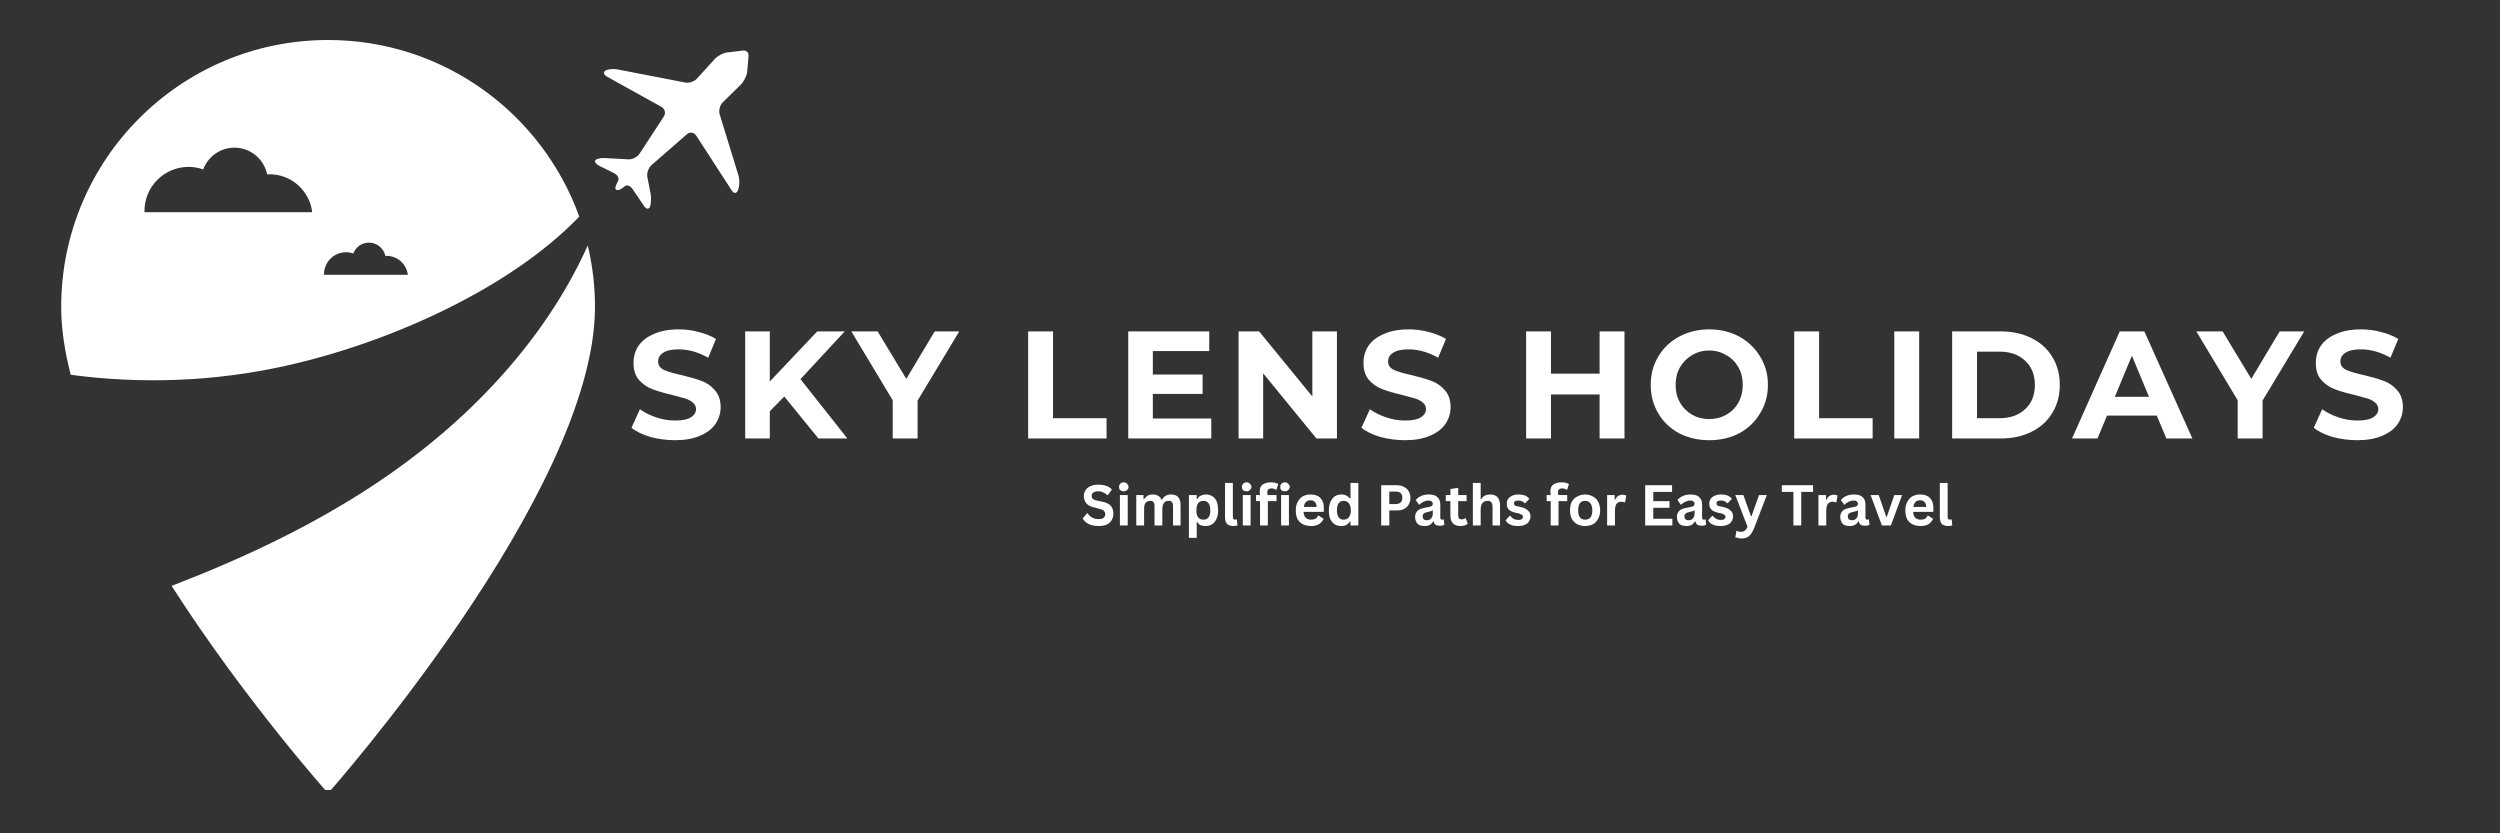
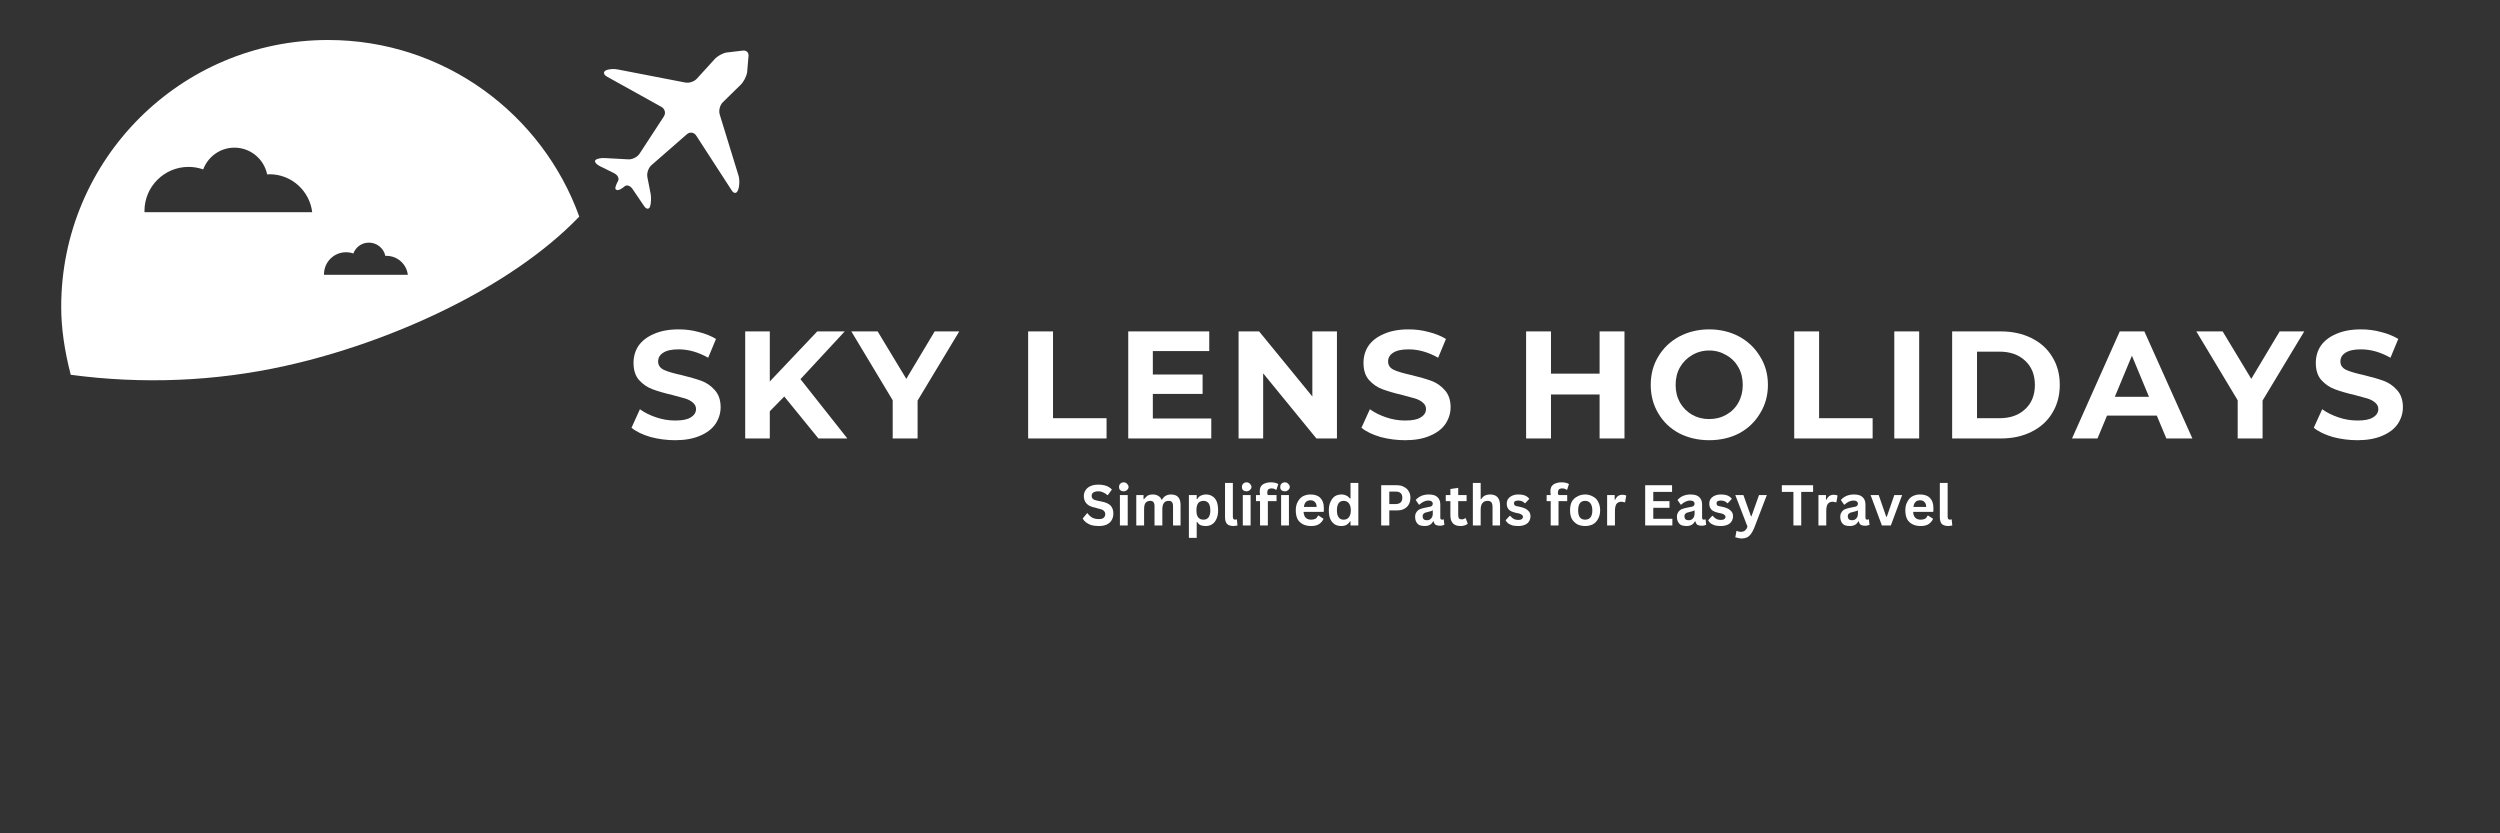
<svg xmlns="http://www.w3.org/2000/svg" width="180" zoomAndPan="magnify" viewBox="0 0 135 45" height="60" preserveAspectRatio="xMidYMid meet" version="1.0">
  <rect x="0" y="0" width="135" height="45" fill="#333333" stroke="none" />
  <defs>
    <g />
    <clipPath id="c1c43e19b4">
      <path d="M 3.301 2.16 L 32 2.16 L 32 21 L 3.301 21 Z M 3.301 2.16 " clip-rule="nonzero" />
    </clipPath>
    <clipPath id="35e5c1b40a">
      <path d="M 17.715 2.16 C 9.754 2.16 3.305 8.613 3.305 16.574 C 3.305 17.73 3.488 18.961 3.82 20.238 C 7.664 20.754 11.598 20.602 15.387 19.762 C 21.074 18.504 27.582 15.551 31.281 11.695 C 29.277 6.137 23.965 2.16 17.715 2.16 Z M 7.805 11.457 L 7.801 11.395 C 7.801 10.078 8.867 9.012 10.184 9.012 C 10.461 9.012 10.727 9.062 10.973 9.148 C 11.227 8.465 11.887 7.973 12.66 7.973 C 13.531 7.973 14.258 8.594 14.426 9.418 C 14.469 9.414 14.508 9.41 14.555 9.41 C 15.742 9.41 16.719 10.305 16.859 11.457 Z M 17.496 14.844 L 17.496 14.812 C 17.496 14.152 18.027 13.621 18.688 13.621 C 18.824 13.621 18.957 13.645 19.082 13.688 C 19.207 13.344 19.535 13.102 19.922 13.102 C 20.359 13.102 20.723 13.41 20.809 13.82 C 20.828 13.82 20.848 13.816 20.871 13.816 C 21.465 13.816 21.957 14.266 22.023 14.84 L 17.496 14.84 Z M 17.496 14.844 " clip-rule="nonzero" />
    </clipPath>
    <clipPath id="55d0481e0c">
-       <path d="M 9 13 L 33 13 L 33 42.66 L 9 42.66 Z M 9 13 " clip-rule="nonzero" />
-     </clipPath>
+       </clipPath>
    <clipPath id="c18dd08918">
      <path d="M 32.129 16.574 C 32.129 26.602 17.715 42.836 17.715 42.836 C 17.715 42.836 13.234 37.828 9.266 31.637 C 13.125 30.152 16.859 28.398 20.297 26.113 C 25.137 22.898 29.375 18.504 31.738 13.258 C 31.996 14.324 32.129 15.434 32.129 16.574 Z M 32.129 16.574 " clip-rule="nonzero" />
    </clipPath>
    <clipPath id="11570e0519">
      <path d="M 32 2.16 L 40.801 2.16 L 40.801 12 L 32 12 Z M 32 2.16 " clip-rule="nonzero" />
    </clipPath>
    <clipPath id="8429cfd9fe">
      <path d="M 40.418 3.055 L 40.344 3.922 C 40.305 4.133 40.152 4.43 39.996 4.578 L 39.027 5.527 C 38.875 5.68 38.801 5.969 38.863 6.176 L 39.879 9.48 C 39.945 9.688 39.938 10.02 39.867 10.223 L 39.859 10.25 C 39.789 10.457 39.637 10.473 39.52 10.293 L 37.594 7.32 C 37.477 7.141 37.25 7.109 37.09 7.25 L 35.18 8.918 C 35.016 9.059 34.918 9.348 34.957 9.559 L 35.133 10.457 C 35.172 10.668 35.16 10.977 35.105 11.148 C 35.047 11.316 34.906 11.309 34.785 11.133 L 34.152 10.199 C 34.031 10.023 33.84 9.961 33.723 10.066 C 33.605 10.172 33.449 10.262 33.367 10.266 C 33.285 10.273 33.223 10.223 33.227 10.156 C 33.23 10.09 33.293 9.918 33.371 9.781 C 33.453 9.641 33.359 9.449 33.164 9.355 L 33.113 9.328 C 33.113 9.324 33.113 9.316 33.117 9.312 C 33.113 9.316 33.109 9.32 33.105 9.324 L 32.387 8.969 C 32.195 8.875 32.086 8.73 32.148 8.652 C 32.211 8.574 32.434 8.523 32.648 8.535 L 33.934 8.605 C 34.148 8.617 34.418 8.48 34.535 8.301 L 35.848 6.289 C 35.965 6.109 35.906 5.879 35.719 5.773 L 32.781 4.141 C 32.59 4.035 32.562 3.887 32.707 3.805 C 32.855 3.73 33.145 3.703 33.355 3.75 L 36.988 4.453 C 37.199 4.504 37.484 4.41 37.629 4.25 L 38.59 3.195 C 38.734 3.031 39.02 2.871 39.234 2.836 L 40.098 2.734 C 40.309 2.699 40.453 2.844 40.418 3.055 Z M 40.418 3.055 " clip-rule="nonzero" />
    </clipPath>
    <clipPath id="8f6fc876ef">
      <path d="M 33 9 L 34 9 L 34 10 L 33 10 Z M 33 9 " clip-rule="nonzero" />
    </clipPath>
    <clipPath id="74054b04fb">
      <path d="M 33.105 9.324 L 33.109 9.328 C 33.109 9.32 33.113 9.316 33.113 9.312 C 33.109 9.316 33.109 9.32 33.105 9.324 Z M 33.105 9.324 " clip-rule="nonzero" />
    </clipPath>
  </defs>
  <g fill="#ffffff" fill-opacity="1">
    <g transform="translate(33.867, 23.677)">
      <g>
        <path d="M 2.594 0.094 C 2.133 0.094 1.691 0.035 1.266 -0.078 C 0.836 -0.203 0.492 -0.367 0.234 -0.578 L 0.688 -1.578 C 0.938 -1.398 1.227 -1.254 1.562 -1.141 C 1.906 -1.023 2.25 -0.969 2.594 -0.969 C 2.977 -0.969 3.258 -1.023 3.438 -1.141 C 3.625 -1.254 3.719 -1.406 3.719 -1.594 C 3.719 -1.727 3.66 -1.844 3.547 -1.938 C 3.441 -2.031 3.305 -2.102 3.141 -2.156 C 2.973 -2.207 2.742 -2.27 2.453 -2.344 C 2.016 -2.445 1.656 -2.551 1.375 -2.656 C 1.094 -2.758 0.848 -2.926 0.641 -3.156 C 0.441 -3.383 0.344 -3.691 0.344 -4.078 C 0.344 -4.422 0.43 -4.727 0.609 -5 C 0.797 -5.27 1.07 -5.484 1.438 -5.641 C 1.801 -5.805 2.25 -5.891 2.781 -5.891 C 3.156 -5.891 3.516 -5.844 3.859 -5.75 C 4.211 -5.664 4.523 -5.539 4.797 -5.375 L 4.375 -4.359 C 3.844 -4.66 3.312 -4.812 2.781 -4.812 C 2.406 -4.812 2.125 -4.75 1.938 -4.625 C 1.758 -4.508 1.672 -4.352 1.672 -4.156 C 1.672 -3.957 1.773 -3.805 1.984 -3.703 C 2.191 -3.609 2.508 -3.516 2.938 -3.422 C 3.375 -3.316 3.734 -3.211 4.016 -3.109 C 4.297 -3.004 4.535 -2.836 4.734 -2.609 C 4.941 -2.379 5.047 -2.07 5.047 -1.688 C 5.047 -1.363 4.953 -1.062 4.766 -0.781 C 4.578 -0.508 4.297 -0.297 3.922 -0.141 C 3.555 0.016 3.113 0.094 2.594 0.094 Z M 2.594 0.094 " />
      </g>
    </g>
  </g>
  <g fill="#ffffff" fill-opacity="1">
    <g transform="translate(39.553, 23.677)">
      <g>
        <path d="M 2.797 -2.266 L 2.016 -1.469 L 2.016 0 L 0.688 0 L 0.688 -5.781 L 2.016 -5.781 L 2.016 -3.078 L 4.578 -5.781 L 6.062 -5.781 L 3.672 -3.203 L 6.203 0 L 4.641 0 Z M 2.797 -2.266 " />
      </g>
    </g>
  </g>
  <g fill="#ffffff" fill-opacity="1">
    <g transform="translate(46.081, 23.677)">
      <g>
        <path d="M 3.469 -2.047 L 3.469 0 L 2.125 0 L 2.125 -2.062 L -0.109 -5.781 L 1.312 -5.781 L 2.859 -3.219 L 4.391 -5.781 L 5.719 -5.781 Z M 3.469 -2.047 " />
      </g>
    </g>
  </g>
  <g fill="#ffffff" fill-opacity="1">
    <g transform="translate(52.08, 23.677)">
      <g />
    </g>
  </g>
  <g fill="#ffffff" fill-opacity="1">
    <g transform="translate(54.832, 23.677)">
      <g>
        <path d="M 0.688 -5.781 L 2.031 -5.781 L 2.031 -1.094 L 4.922 -1.094 L 4.922 0 L 0.688 0 Z M 0.688 -5.781 " />
      </g>
    </g>
  </g>
  <g fill="#ffffff" fill-opacity="1">
    <g transform="translate(60.237, 23.677)">
      <g>
        <path d="M 5.172 -1.078 L 5.172 0 L 0.688 0 L 0.688 -5.781 L 5.062 -5.781 L 5.062 -4.719 L 2.016 -4.719 L 2.016 -3.453 L 4.703 -3.453 L 4.703 -2.406 L 2.016 -2.406 L 2.016 -1.078 Z M 5.172 -1.078 " />
      </g>
    </g>
  </g>
  <g fill="#ffffff" fill-opacity="1">
    <g transform="translate(66.195, 23.677)">
      <g>
        <path d="M 6 -5.781 L 6 0 L 4.891 0 L 2.016 -3.516 L 2.016 0 L 0.688 0 L 0.688 -5.781 L 1.797 -5.781 L 4.672 -2.266 L 4.672 -5.781 Z M 6 -5.781 " />
      </g>
    </g>
  </g>
  <g fill="#ffffff" fill-opacity="1">
    <g transform="translate(73.285, 23.677)">
      <g>
        <path d="M 2.594 0.094 C 2.133 0.094 1.691 0.035 1.266 -0.078 C 0.836 -0.203 0.492 -0.367 0.234 -0.578 L 0.688 -1.578 C 0.938 -1.398 1.227 -1.254 1.562 -1.141 C 1.906 -1.023 2.25 -0.969 2.594 -0.969 C 2.977 -0.969 3.258 -1.023 3.438 -1.141 C 3.625 -1.254 3.719 -1.406 3.719 -1.594 C 3.719 -1.727 3.66 -1.844 3.547 -1.938 C 3.441 -2.031 3.305 -2.102 3.141 -2.156 C 2.973 -2.207 2.742 -2.27 2.453 -2.344 C 2.016 -2.445 1.656 -2.551 1.375 -2.656 C 1.094 -2.758 0.848 -2.926 0.641 -3.156 C 0.441 -3.383 0.344 -3.691 0.344 -4.078 C 0.344 -4.422 0.43 -4.727 0.609 -5 C 0.797 -5.27 1.07 -5.484 1.438 -5.641 C 1.801 -5.805 2.25 -5.891 2.781 -5.891 C 3.156 -5.891 3.516 -5.844 3.859 -5.75 C 4.211 -5.664 4.523 -5.539 4.797 -5.375 L 4.375 -4.359 C 3.844 -4.66 3.312 -4.812 2.781 -4.812 C 2.406 -4.812 2.125 -4.75 1.938 -4.625 C 1.758 -4.508 1.672 -4.352 1.672 -4.156 C 1.672 -3.957 1.773 -3.805 1.984 -3.703 C 2.191 -3.609 2.508 -3.516 2.938 -3.422 C 3.375 -3.316 3.734 -3.211 4.016 -3.109 C 4.297 -3.004 4.535 -2.836 4.734 -2.609 C 4.941 -2.379 5.047 -2.07 5.047 -1.688 C 5.047 -1.363 4.953 -1.062 4.766 -0.781 C 4.578 -0.508 4.297 -0.297 3.922 -0.141 C 3.555 0.016 3.113 0.094 2.594 0.094 Z M 2.594 0.094 " />
      </g>
    </g>
  </g>
  <g fill="#ffffff" fill-opacity="1">
    <g transform="translate(78.97, 23.677)">
      <g />
    </g>
  </g>
  <g fill="#ffffff" fill-opacity="1">
    <g transform="translate(81.722, 23.677)">
      <g>
        <path d="M 6 -5.781 L 6 0 L 4.656 0 L 4.656 -2.375 L 2.031 -2.375 L 2.031 0 L 0.688 0 L 0.688 -5.781 L 2.031 -5.781 L 2.031 -3.5 L 4.656 -3.5 L 4.656 -5.781 Z M 6 -5.781 " />
      </g>
    </g>
  </g>
  <g fill="#ffffff" fill-opacity="1">
    <g transform="translate(88.812, 23.677)">
      <g>
        <path d="M 3.484 0.094 C 2.891 0.094 2.348 -0.031 1.859 -0.281 C 1.379 -0.539 1.004 -0.898 0.734 -1.359 C 0.461 -1.816 0.328 -2.328 0.328 -2.891 C 0.328 -3.461 0.461 -3.973 0.734 -4.422 C 1.004 -4.879 1.379 -5.238 1.859 -5.5 C 2.348 -5.758 2.891 -5.891 3.484 -5.891 C 4.086 -5.891 4.629 -5.758 5.109 -5.5 C 5.586 -5.238 5.961 -4.879 6.234 -4.422 C 6.516 -3.973 6.656 -3.461 6.656 -2.891 C 6.656 -2.328 6.516 -1.816 6.234 -1.359 C 5.961 -0.898 5.586 -0.539 5.109 -0.281 C 4.629 -0.031 4.086 0.094 3.484 0.094 Z M 3.484 -1.047 C 3.828 -1.047 4.133 -1.125 4.406 -1.281 C 4.688 -1.438 4.906 -1.656 5.062 -1.938 C 5.219 -2.219 5.297 -2.535 5.297 -2.891 C 5.297 -3.254 5.219 -3.57 5.062 -3.844 C 4.906 -4.125 4.688 -4.344 4.406 -4.5 C 4.133 -4.664 3.828 -4.75 3.484 -4.75 C 3.141 -4.75 2.832 -4.664 2.562 -4.5 C 2.289 -4.344 2.07 -4.125 1.906 -3.844 C 1.75 -3.57 1.672 -3.254 1.672 -2.891 C 1.672 -2.535 1.75 -2.219 1.906 -1.938 C 2.07 -1.656 2.289 -1.438 2.562 -1.281 C 2.832 -1.125 3.141 -1.047 3.484 -1.047 Z M 3.484 -1.047 " />
      </g>
    </g>
  </g>
  <g fill="#ffffff" fill-opacity="1">
    <g transform="translate(96.2, 23.677)">
      <g>
        <path d="M 0.688 -5.781 L 2.031 -5.781 L 2.031 -1.094 L 4.922 -1.094 L 4.922 0 L 0.688 0 Z M 0.688 -5.781 " />
      </g>
    </g>
  </g>
  <g fill="#ffffff" fill-opacity="1">
    <g transform="translate(101.604, 23.677)">
      <g>
        <path d="M 0.688 -5.781 L 2.031 -5.781 L 2.031 0 L 0.688 0 Z M 0.688 -5.781 " />
      </g>
    </g>
  </g>
  <g fill="#ffffff" fill-opacity="1">
    <g transform="translate(104.728, 23.677)">
      <g>
        <path d="M 0.688 -5.781 L 3.312 -5.781 C 3.938 -5.781 4.488 -5.66 4.969 -5.422 C 5.457 -5.18 5.832 -4.844 6.094 -4.406 C 6.363 -3.977 6.5 -3.473 6.5 -2.891 C 6.5 -2.316 6.363 -1.812 6.094 -1.375 C 5.832 -0.938 5.457 -0.598 4.969 -0.359 C 4.488 -0.117 3.938 0 3.312 0 L 0.688 0 Z M 3.25 -1.094 C 3.82 -1.094 4.281 -1.254 4.625 -1.578 C 4.977 -1.898 5.156 -2.336 5.156 -2.891 C 5.156 -3.441 4.977 -3.879 4.625 -4.203 C 4.281 -4.523 3.82 -4.688 3.25 -4.688 L 2.031 -4.688 L 2.031 -1.094 Z M 3.25 -1.094 " />
      </g>
    </g>
  </g>
  <g fill="#ffffff" fill-opacity="1">
    <g transform="translate(111.967, 23.677)">
      <g>
        <path d="M 4.5 -1.234 L 1.812 -1.234 L 1.297 0 L -0.078 0 L 2.5 -5.781 L 3.828 -5.781 L 6.422 0 L 5.016 0 Z M 4.078 -2.25 L 3.156 -4.469 L 2.234 -2.25 Z M 4.078 -2.25 " />
      </g>
    </g>
  </g>
  <g fill="#ffffff" fill-opacity="1">
    <g transform="translate(118.71, 23.677)">
      <g>
        <path d="M 3.469 -2.047 L 3.469 0 L 2.125 0 L 2.125 -2.062 L -0.109 -5.781 L 1.312 -5.781 L 2.859 -3.219 L 4.391 -5.781 L 5.719 -5.781 Z M 3.469 -2.047 " />
      </g>
    </g>
  </g>
  <g fill="#ffffff" fill-opacity="1">
    <g transform="translate(124.71, 23.677)">
      <g>
        <path d="M 2.594 0.094 C 2.133 0.094 1.691 0.035 1.266 -0.078 C 0.836 -0.203 0.492 -0.367 0.234 -0.578 L 0.688 -1.578 C 0.938 -1.398 1.227 -1.254 1.562 -1.141 C 1.906 -1.023 2.25 -0.969 2.594 -0.969 C 2.977 -0.969 3.258 -1.023 3.438 -1.141 C 3.625 -1.254 3.719 -1.406 3.719 -1.594 C 3.719 -1.727 3.66 -1.844 3.547 -1.938 C 3.441 -2.031 3.305 -2.102 3.141 -2.156 C 2.973 -2.207 2.742 -2.27 2.453 -2.344 C 2.016 -2.445 1.656 -2.551 1.375 -2.656 C 1.094 -2.758 0.848 -2.926 0.641 -3.156 C 0.441 -3.383 0.344 -3.691 0.344 -4.078 C 0.344 -4.422 0.43 -4.727 0.609 -5 C 0.797 -5.27 1.07 -5.484 1.438 -5.641 C 1.801 -5.805 2.25 -5.891 2.781 -5.891 C 3.156 -5.891 3.516 -5.844 3.859 -5.75 C 4.211 -5.664 4.523 -5.539 4.797 -5.375 L 4.375 -4.359 C 3.844 -4.66 3.312 -4.812 2.781 -4.812 C 2.406 -4.812 2.125 -4.75 1.938 -4.625 C 1.758 -4.508 1.672 -4.352 1.672 -4.156 C 1.672 -3.957 1.773 -3.805 1.984 -3.703 C 2.191 -3.609 2.508 -3.516 2.938 -3.422 C 3.375 -3.316 3.734 -3.211 4.016 -3.109 C 4.297 -3.004 4.535 -2.836 4.734 -2.609 C 4.941 -2.379 5.047 -2.07 5.047 -1.688 C 5.047 -1.363 4.953 -1.062 4.766 -0.781 C 4.578 -0.508 4.297 -0.297 3.922 -0.141 C 3.555 0.016 3.113 0.094 2.594 0.094 Z M 2.594 0.094 " />
      </g>
    </g>
  </g>
  <g fill="#ffffff" fill-opacity="1">
    <g transform="translate(58.371, 28.374)">
      <g>
        <path d="M 0.969 0.031 C 0.812 0.031 0.676 0.016 0.562 -0.016 C 0.445 -0.055 0.348 -0.109 0.266 -0.172 C 0.191 -0.234 0.133 -0.301 0.094 -0.375 L 0.328 -0.656 L 0.359 -0.656 C 0.422 -0.562 0.504 -0.484 0.609 -0.422 C 0.711 -0.367 0.832 -0.344 0.969 -0.344 C 1.082 -0.344 1.164 -0.363 1.219 -0.406 C 1.281 -0.457 1.312 -0.523 1.312 -0.609 C 1.312 -0.66 1.301 -0.703 1.281 -0.734 C 1.258 -0.773 1.227 -0.805 1.188 -0.828 C 1.145 -0.859 1.086 -0.879 1.016 -0.891 L 0.734 -0.969 C 0.535 -1.008 0.391 -1.082 0.297 -1.188 C 0.203 -1.289 0.156 -1.426 0.156 -1.594 C 0.156 -1.707 0.188 -1.812 0.25 -1.906 C 0.312 -2 0.398 -2.07 0.516 -2.125 C 0.629 -2.176 0.77 -2.203 0.938 -2.203 C 1.102 -2.203 1.242 -2.18 1.359 -2.141 C 1.484 -2.098 1.586 -2.031 1.672 -1.938 L 1.453 -1.641 L 1.422 -1.641 C 1.359 -1.703 1.285 -1.75 1.203 -1.781 C 1.129 -1.82 1.039 -1.844 0.938 -1.844 C 0.82 -1.844 0.734 -1.82 0.672 -1.781 C 0.609 -1.738 0.578 -1.68 0.578 -1.609 C 0.578 -1.535 0.598 -1.477 0.641 -1.438 C 0.68 -1.395 0.754 -1.363 0.859 -1.344 L 1.156 -1.281 C 1.363 -1.238 1.516 -1.164 1.609 -1.062 C 1.703 -0.957 1.75 -0.816 1.75 -0.641 C 1.75 -0.504 1.719 -0.383 1.656 -0.281 C 1.602 -0.188 1.516 -0.109 1.391 -0.047 C 1.273 0.004 1.133 0.031 0.969 0.031 Z M 0.969 0.031 " />
      </g>
    </g>
  </g>
  <g fill="#ffffff" fill-opacity="1">
    <g transform="translate(60.241, 28.374)">
      <g>
        <path d="M 0.438 -1.844 C 0.363 -1.844 0.301 -1.863 0.25 -1.906 C 0.207 -1.945 0.188 -2.004 0.188 -2.078 C 0.188 -2.148 0.207 -2.207 0.25 -2.25 C 0.301 -2.301 0.363 -2.328 0.438 -2.328 C 0.488 -2.328 0.531 -2.316 0.562 -2.297 C 0.602 -2.273 0.633 -2.242 0.656 -2.203 C 0.688 -2.172 0.703 -2.129 0.703 -2.078 C 0.703 -2.035 0.688 -1.992 0.656 -1.953 C 0.633 -1.922 0.602 -1.895 0.562 -1.875 C 0.531 -1.852 0.488 -1.844 0.438 -1.844 Z M 0.234 0 L 0.234 -1.641 L 0.656 -1.641 L 0.656 0 Z M 0.234 0 " />
      </g>
    </g>
  </g>
  <g fill="#ffffff" fill-opacity="1">
    <g transform="translate(61.125, 28.374)">
      <g>
        <path d="M 0.234 0 L 0.234 -1.641 L 0.625 -1.641 L 0.625 -1.422 L 0.656 -1.422 C 0.719 -1.504 0.781 -1.566 0.844 -1.609 C 0.914 -1.648 1.008 -1.672 1.125 -1.672 C 1.25 -1.672 1.348 -1.645 1.422 -1.594 C 1.504 -1.551 1.562 -1.484 1.594 -1.391 L 1.625 -1.391 C 1.676 -1.484 1.738 -1.551 1.812 -1.594 C 1.895 -1.645 1.992 -1.672 2.109 -1.672 C 2.453 -1.672 2.625 -1.484 2.625 -1.109 L 2.625 0 L 2.219 0 L 2.219 -1.047 C 2.219 -1.148 2.195 -1.223 2.156 -1.266 C 2.125 -1.305 2.066 -1.328 1.984 -1.328 C 1.754 -1.328 1.641 -1.176 1.641 -0.875 L 1.641 0 L 1.219 0 L 1.219 -1.047 C 1.219 -1.148 1.195 -1.223 1.156 -1.266 C 1.125 -1.305 1.066 -1.328 0.984 -1.328 C 0.879 -1.328 0.797 -1.289 0.734 -1.219 C 0.68 -1.145 0.656 -1.031 0.656 -0.875 L 0.656 0 Z M 0.234 0 " />
      </g>
    </g>
  </g>
  <g fill="#ffffff" fill-opacity="1">
    <g transform="translate(63.966, 28.374)">
      <g>
        <path d="M 0.234 0.672 L 0.234 -1.641 L 0.656 -1.641 L 0.656 -1.422 L 0.688 -1.422 C 0.727 -1.504 0.789 -1.566 0.875 -1.609 C 0.957 -1.648 1.051 -1.672 1.156 -1.672 C 1.289 -1.672 1.406 -1.641 1.5 -1.578 C 1.602 -1.516 1.68 -1.422 1.734 -1.297 C 1.785 -1.172 1.812 -1.008 1.812 -0.812 C 1.812 -0.625 1.781 -0.469 1.719 -0.344 C 1.664 -0.219 1.586 -0.125 1.484 -0.062 C 1.391 0 1.273 0.031 1.141 0.031 C 1.035 0.031 0.941 0.016 0.859 -0.016 C 0.785 -0.055 0.727 -0.113 0.688 -0.188 L 0.656 -0.172 L 0.656 0.672 Z M 1.016 -0.312 C 1.141 -0.312 1.234 -0.352 1.297 -0.438 C 1.359 -0.52 1.391 -0.645 1.391 -0.812 C 1.391 -0.988 1.359 -1.117 1.297 -1.203 C 1.234 -1.285 1.141 -1.328 1.016 -1.328 C 0.898 -1.328 0.805 -1.285 0.734 -1.203 C 0.672 -1.117 0.641 -0.988 0.641 -0.812 C 0.641 -0.645 0.672 -0.52 0.734 -0.438 C 0.805 -0.352 0.898 -0.312 1.016 -0.312 Z M 1.016 -0.312 " />
      </g>
    </g>
  </g>
  <g fill="#ffffff" fill-opacity="1">
    <g transform="translate(65.933, 28.374)">
      <g>
        <path d="M 0.688 0.031 C 0.531 0.031 0.41 -0.004 0.328 -0.078 C 0.254 -0.16 0.219 -0.285 0.219 -0.453 L 0.219 -2.297 L 0.641 -2.297 L 0.641 -0.469 C 0.641 -0.363 0.68 -0.312 0.766 -0.312 C 0.785 -0.312 0.812 -0.316 0.844 -0.328 L 0.859 -0.328 L 0.891 0 C 0.867 0.008 0.836 0.016 0.797 0.016 C 0.766 0.023 0.727 0.031 0.688 0.031 Z M 0.688 0.031 " />
      </g>
    </g>
  </g>
  <g fill="#ffffff" fill-opacity="1">
    <g transform="translate(66.877, 28.374)">
      <g>
        <path d="M 0.438 -1.844 C 0.363 -1.844 0.301 -1.863 0.25 -1.906 C 0.207 -1.945 0.188 -2.004 0.188 -2.078 C 0.188 -2.148 0.207 -2.207 0.25 -2.25 C 0.301 -2.301 0.363 -2.328 0.438 -2.328 C 0.488 -2.328 0.531 -2.316 0.562 -2.297 C 0.602 -2.273 0.633 -2.242 0.656 -2.203 C 0.688 -2.172 0.703 -2.129 0.703 -2.078 C 0.703 -2.035 0.688 -1.992 0.656 -1.953 C 0.633 -1.922 0.602 -1.895 0.562 -1.875 C 0.531 -1.852 0.488 -1.844 0.438 -1.844 Z M 0.234 0 L 0.234 -1.641 L 0.656 -1.641 L 0.656 0 Z M 0.234 0 " />
      </g>
    </g>
  </g>
  <g fill="#ffffff" fill-opacity="1">
    <g transform="translate(67.761, 28.374)">
      <g>
        <path d="M 0.281 0 L 0.281 -1.312 L 0.062 -1.312 L 0.062 -1.641 L 0.281 -1.641 C 0.27 -1.711 0.266 -1.781 0.266 -1.844 C 0.266 -1.945 0.285 -2.035 0.328 -2.109 C 0.379 -2.18 0.445 -2.234 0.531 -2.266 C 0.625 -2.305 0.734 -2.328 0.859 -2.328 C 1.035 -2.328 1.172 -2.297 1.266 -2.234 L 1.172 -1.938 L 1.141 -1.922 C 1.078 -1.973 1 -2 0.906 -2 C 0.82 -2 0.758 -1.977 0.719 -1.938 C 0.688 -1.906 0.672 -1.859 0.672 -1.797 C 0.672 -1.766 0.672 -1.738 0.672 -1.719 C 0.68 -1.695 0.691 -1.672 0.703 -1.641 L 1.172 -1.641 L 1.172 -1.312 L 0.703 -1.312 L 0.703 0 Z M 0.281 0 " />
      </g>
    </g>
  </g>
  <g fill="#ffffff" fill-opacity="1">
    <g transform="translate(68.946, 28.374)">
      <g>
        <path d="M 0.438 -1.844 C 0.363 -1.844 0.301 -1.863 0.25 -1.906 C 0.207 -1.945 0.188 -2.004 0.188 -2.078 C 0.188 -2.148 0.207 -2.207 0.25 -2.25 C 0.301 -2.301 0.363 -2.328 0.438 -2.328 C 0.488 -2.328 0.531 -2.316 0.562 -2.297 C 0.602 -2.273 0.633 -2.242 0.656 -2.203 C 0.688 -2.172 0.703 -2.129 0.703 -2.078 C 0.703 -2.035 0.688 -1.992 0.656 -1.953 C 0.633 -1.922 0.602 -1.895 0.562 -1.875 C 0.531 -1.852 0.488 -1.844 0.438 -1.844 Z M 0.234 0 L 0.234 -1.641 L 0.656 -1.641 L 0.656 0 Z M 0.234 0 " />
      </g>
    </g>
  </g>
  <g fill="#ffffff" fill-opacity="1">
    <g transform="translate(69.831, 28.374)">
      <g>
        <path d="M 1.625 -0.734 L 0.562 -0.734 C 0.57 -0.586 0.613 -0.477 0.688 -0.406 C 0.758 -0.344 0.852 -0.312 0.969 -0.312 C 1.062 -0.312 1.141 -0.328 1.203 -0.359 C 1.266 -0.398 1.312 -0.457 1.344 -0.531 L 1.375 -0.531 L 1.641 -0.359 C 1.586 -0.242 1.508 -0.148 1.406 -0.078 C 1.301 -0.004 1.156 0.031 0.969 0.031 C 0.801 0.031 0.656 0 0.531 -0.062 C 0.406 -0.125 0.305 -0.219 0.234 -0.344 C 0.172 -0.477 0.141 -0.633 0.141 -0.812 C 0.141 -1 0.176 -1.156 0.25 -1.281 C 0.32 -1.414 0.414 -1.516 0.531 -1.578 C 0.656 -1.641 0.789 -1.672 0.938 -1.672 C 1.176 -1.672 1.352 -1.609 1.469 -1.484 C 1.594 -1.359 1.656 -1.18 1.656 -0.953 C 1.656 -0.859 1.656 -0.789 1.656 -0.75 Z M 1.266 -1 C 1.266 -1.125 1.234 -1.211 1.172 -1.266 C 1.117 -1.328 1.039 -1.359 0.938 -1.359 C 0.727 -1.359 0.609 -1.238 0.578 -1 Z M 1.266 -1 " />
      </g>
    </g>
  </g>
  <g fill="#ffffff" fill-opacity="1">
    <g transform="translate(71.616, 28.374)">
      <g>
        <path d="M 0.812 0.031 C 0.676 0.031 0.555 0 0.453 -0.062 C 0.359 -0.125 0.281 -0.219 0.219 -0.344 C 0.164 -0.477 0.141 -0.633 0.141 -0.812 C 0.141 -1 0.172 -1.156 0.234 -1.281 C 0.297 -1.414 0.375 -1.516 0.469 -1.578 C 0.57 -1.641 0.691 -1.672 0.828 -1.672 C 0.93 -1.672 1.02 -1.648 1.094 -1.609 C 1.164 -1.578 1.227 -1.523 1.281 -1.453 L 1.312 -1.469 L 1.312 -2.297 L 1.734 -2.297 L 1.734 0 L 1.312 0 L 1.312 -0.219 L 1.281 -0.219 C 1.238 -0.145 1.176 -0.082 1.094 -0.031 C 1.02 0.008 0.926 0.031 0.812 0.031 Z M 0.938 -0.312 C 1.062 -0.312 1.156 -0.352 1.219 -0.438 C 1.289 -0.52 1.328 -0.645 1.328 -0.812 C 1.328 -0.988 1.289 -1.117 1.219 -1.203 C 1.156 -1.285 1.062 -1.328 0.938 -1.328 C 0.82 -1.328 0.734 -1.285 0.672 -1.203 C 0.609 -1.117 0.578 -0.988 0.578 -0.812 C 0.578 -0.645 0.609 -0.52 0.672 -0.438 C 0.734 -0.352 0.82 -0.312 0.938 -0.312 Z M 0.938 -0.312 " />
      </g>
    </g>
  </g>
  <g fill="#ffffff" fill-opacity="1">
    <g transform="translate(73.584, 28.374)">
      <g />
    </g>
  </g>
  <g fill="#ffffff" fill-opacity="1">
    <g transform="translate(74.303, 28.374)">
      <g>
        <path d="M 1.125 -2.172 C 1.281 -2.172 1.41 -2.141 1.516 -2.078 C 1.629 -2.023 1.711 -1.945 1.766 -1.844 C 1.828 -1.75 1.859 -1.633 1.859 -1.5 C 1.859 -1.352 1.828 -1.227 1.766 -1.125 C 1.711 -1.031 1.629 -0.953 1.516 -0.891 C 1.41 -0.836 1.281 -0.812 1.125 -0.812 L 0.719 -0.812 L 0.719 0 L 0.281 0 L 0.281 -2.172 Z M 1.062 -1.156 C 1.301 -1.156 1.422 -1.27 1.422 -1.5 C 1.422 -1.719 1.301 -1.828 1.062 -1.828 L 0.719 -1.828 L 0.719 -1.156 Z M 1.062 -1.156 " />
      </g>
    </g>
  </g>
  <g fill="#ffffff" fill-opacity="1">
    <g transform="translate(76.292, 28.374)">
      <g>
        <path d="M 0.641 0.031 C 0.535 0.031 0.441 0.016 0.359 -0.016 C 0.285 -0.055 0.227 -0.113 0.188 -0.188 C 0.145 -0.27 0.125 -0.363 0.125 -0.469 C 0.125 -0.562 0.145 -0.641 0.188 -0.703 C 0.227 -0.773 0.289 -0.832 0.375 -0.875 C 0.469 -0.914 0.582 -0.945 0.719 -0.969 C 0.82 -0.988 0.898 -1.004 0.953 -1.016 C 1.004 -1.035 1.035 -1.055 1.047 -1.078 C 1.066 -1.109 1.078 -1.141 1.078 -1.172 C 1.078 -1.223 1.055 -1.266 1.016 -1.297 C 0.984 -1.328 0.926 -1.344 0.844 -1.344 C 0.75 -1.344 0.66 -1.32 0.578 -1.281 C 0.492 -1.238 0.422 -1.188 0.359 -1.125 L 0.328 -1.125 L 0.156 -1.375 C 0.238 -1.469 0.336 -1.539 0.453 -1.594 C 0.578 -1.645 0.711 -1.672 0.859 -1.672 C 1.078 -1.672 1.234 -1.625 1.328 -1.531 C 1.43 -1.438 1.484 -1.305 1.484 -1.141 L 1.484 -0.422 C 1.484 -0.348 1.516 -0.312 1.578 -0.312 C 1.598 -0.312 1.617 -0.316 1.641 -0.328 L 1.672 -0.328 L 1.703 -0.031 C 1.672 -0.02 1.633 -0.008 1.594 0 C 1.562 0.008 1.52 0.016 1.469 0.016 C 1.375 0.016 1.297 0 1.234 -0.031 C 1.18 -0.07 1.145 -0.133 1.125 -0.219 L 1.094 -0.219 C 1.008 -0.051 0.859 0.031 0.641 0.031 Z M 0.766 -0.281 C 0.859 -0.281 0.93 -0.312 0.984 -0.375 C 1.047 -0.438 1.078 -0.523 1.078 -0.641 L 1.078 -0.812 L 1.062 -0.812 C 1.031 -0.789 0.992 -0.773 0.953 -0.766 C 0.922 -0.754 0.863 -0.738 0.781 -0.719 C 0.695 -0.707 0.633 -0.68 0.594 -0.641 C 0.551 -0.609 0.531 -0.562 0.531 -0.5 C 0.531 -0.426 0.551 -0.367 0.594 -0.328 C 0.633 -0.297 0.691 -0.281 0.766 -0.281 Z M 0.766 -0.281 " />
      </g>
    </g>
  </g>
  <g fill="#ffffff" fill-opacity="1">
    <g transform="translate(78.024, 28.374)">
      <g>
        <path d="M 1.125 -0.391 L 1.234 -0.094 C 1.191 -0.051 1.133 -0.02 1.062 0 C 1 0.02 0.926 0.031 0.844 0.031 C 0.664 0.031 0.531 -0.016 0.438 -0.109 C 0.344 -0.211 0.297 -0.352 0.297 -0.531 L 0.297 -1.312 L 0.047 -1.312 L 0.047 -1.641 L 0.297 -1.641 L 0.297 -1.969 L 0.719 -2.031 L 0.719 -1.641 L 1.172 -1.641 L 1.172 -1.312 L 0.719 -1.312 L 0.719 -0.562 C 0.719 -0.477 0.734 -0.414 0.766 -0.375 C 0.797 -0.344 0.844 -0.328 0.906 -0.328 C 0.977 -0.328 1.039 -0.348 1.094 -0.391 Z M 1.125 -0.391 " />
      </g>
    </g>
  </g>
  <g fill="#ffffff" fill-opacity="1">
    <g transform="translate(79.3, 28.374)">
      <g>
        <path d="M 0.234 0 L 0.234 -2.297 L 0.656 -2.297 L 0.656 -1.422 L 0.688 -1.422 C 0.738 -1.504 0.801 -1.566 0.875 -1.609 C 0.957 -1.648 1.055 -1.672 1.172 -1.672 C 1.523 -1.672 1.703 -1.469 1.703 -1.062 L 1.703 0 L 1.297 0 L 1.297 -1 C 1.297 -1.113 1.273 -1.195 1.234 -1.25 C 1.191 -1.301 1.125 -1.328 1.031 -1.328 C 0.906 -1.328 0.812 -1.285 0.75 -1.203 C 0.688 -1.129 0.656 -1.008 0.656 -0.844 L 0.656 0 Z M 0.234 0 " />
      </g>
    </g>
  </g>
  <g fill="#ffffff" fill-opacity="1">
    <g transform="translate(81.224, 28.374)">
      <g>
        <path d="M 0.766 0.031 C 0.648 0.031 0.547 0.02 0.453 0 C 0.359 -0.031 0.281 -0.066 0.219 -0.109 C 0.156 -0.16 0.109 -0.219 0.078 -0.281 L 0.297 -0.516 L 0.328 -0.516 C 0.391 -0.441 0.457 -0.383 0.531 -0.344 C 0.602 -0.312 0.68 -0.297 0.766 -0.297 C 0.848 -0.297 0.91 -0.312 0.953 -0.344 C 0.992 -0.375 1.016 -0.414 1.016 -0.469 C 1.016 -0.508 1 -0.539 0.969 -0.562 C 0.938 -0.594 0.891 -0.617 0.828 -0.641 L 0.609 -0.688 C 0.441 -0.727 0.32 -0.785 0.25 -0.859 C 0.176 -0.941 0.141 -1.047 0.141 -1.172 C 0.141 -1.273 0.164 -1.363 0.219 -1.438 C 0.27 -1.508 0.344 -1.566 0.438 -1.609 C 0.531 -1.648 0.641 -1.672 0.766 -1.672 C 0.922 -1.672 1.047 -1.648 1.141 -1.609 C 1.234 -1.566 1.305 -1.508 1.359 -1.438 L 1.141 -1.203 L 1.109 -1.203 C 1.066 -1.254 1.016 -1.289 0.953 -1.312 C 0.898 -1.332 0.836 -1.344 0.766 -1.344 C 0.609 -1.344 0.531 -1.297 0.531 -1.203 C 0.531 -1.148 0.547 -1.109 0.578 -1.078 C 0.609 -1.055 0.66 -1.039 0.734 -1.031 L 0.938 -0.984 C 1.102 -0.941 1.223 -0.879 1.297 -0.797 C 1.379 -0.723 1.422 -0.625 1.422 -0.5 C 1.422 -0.395 1.395 -0.301 1.344 -0.219 C 1.289 -0.133 1.211 -0.07 1.109 -0.031 C 1.016 0.008 0.898 0.031 0.766 0.031 Z M 0.766 0.031 " />
      </g>
    </g>
  </g>
  <g fill="#ffffff" fill-opacity="1">
    <g transform="translate(82.738, 28.374)">
      <g />
    </g>
  </g>
  <g fill="#ffffff" fill-opacity="1">
    <g transform="translate(83.457, 28.374)">
      <g>
        <path d="M 0.281 0 L 0.281 -1.312 L 0.062 -1.312 L 0.062 -1.641 L 0.281 -1.641 C 0.27 -1.711 0.266 -1.781 0.266 -1.844 C 0.266 -1.945 0.285 -2.035 0.328 -2.109 C 0.379 -2.18 0.445 -2.234 0.531 -2.266 C 0.625 -2.305 0.734 -2.328 0.859 -2.328 C 1.035 -2.328 1.172 -2.297 1.266 -2.234 L 1.172 -1.938 L 1.141 -1.922 C 1.078 -1.973 1 -2 0.906 -2 C 0.82 -2 0.758 -1.977 0.719 -1.938 C 0.688 -1.906 0.672 -1.859 0.672 -1.797 C 0.672 -1.766 0.672 -1.738 0.672 -1.719 C 0.68 -1.695 0.691 -1.672 0.703 -1.641 L 1.172 -1.641 L 1.172 -1.312 L 0.703 -1.312 L 0.703 0 Z M 0.281 0 " />
      </g>
    </g>
  </g>
  <g fill="#ffffff" fill-opacity="1">
    <g transform="translate(84.642, 28.374)">
      <g>
        <path d="M 0.953 0.031 C 0.797 0.031 0.656 0 0.531 -0.062 C 0.406 -0.133 0.305 -0.234 0.234 -0.359 C 0.172 -0.484 0.141 -0.633 0.141 -0.812 C 0.141 -1 0.172 -1.156 0.234 -1.281 C 0.305 -1.406 0.406 -1.5 0.531 -1.562 C 0.656 -1.633 0.797 -1.672 0.953 -1.672 C 1.109 -1.672 1.25 -1.633 1.375 -1.562 C 1.5 -1.5 1.594 -1.406 1.656 -1.281 C 1.727 -1.156 1.766 -1 1.766 -0.812 C 1.766 -0.633 1.727 -0.484 1.656 -0.359 C 1.594 -0.234 1.5 -0.133 1.375 -0.062 C 1.25 0 1.109 0.031 0.953 0.031 Z M 0.953 -0.312 C 1.211 -0.312 1.344 -0.477 1.344 -0.812 C 1.344 -0.988 1.305 -1.117 1.234 -1.203 C 1.172 -1.285 1.078 -1.328 0.953 -1.328 C 0.703 -1.328 0.578 -1.156 0.578 -0.812 C 0.578 -0.477 0.703 -0.312 0.953 -0.312 Z M 0.953 -0.312 " />
      </g>
    </g>
  </g>
  <g fill="#ffffff" fill-opacity="1">
    <g transform="translate(86.551, 28.374)">
      <g>
        <path d="M 0.234 0 L 0.234 -1.641 L 0.641 -1.641 L 0.641 -1.391 L 0.672 -1.391 C 0.711 -1.484 0.766 -1.551 0.828 -1.594 C 0.891 -1.633 0.969 -1.656 1.062 -1.656 C 1.156 -1.656 1.223 -1.641 1.266 -1.609 L 1.203 -1.25 L 1.172 -1.25 C 1.141 -1.258 1.113 -1.266 1.094 -1.266 C 1.07 -1.273 1.039 -1.281 1 -1.281 C 0.883 -1.281 0.797 -1.238 0.734 -1.156 C 0.68 -1.07 0.656 -0.941 0.656 -0.766 L 0.656 0 Z M 0.234 0 " />
      </g>
    </g>
  </g>
  <g fill="#ffffff" fill-opacity="1">
    <g transform="translate(87.839, 28.374)">
      <g />
    </g>
  </g>
  <g fill="#ffffff" fill-opacity="1">
    <g transform="translate(88.558, 28.374)">
      <g>
        <path d="M 0.719 -0.953 L 0.719 -0.359 L 1.75 -0.359 L 1.75 0 L 0.281 0 L 0.281 -2.172 L 1.734 -2.172 L 1.734 -1.812 L 0.719 -1.812 L 0.719 -1.312 L 1.594 -1.312 L 1.594 -0.953 Z M 0.719 -0.953 " />
      </g>
    </g>
  </g>
  <g fill="#ffffff" fill-opacity="1">
    <g transform="translate(90.429, 28.374)">
      <g>
        <path d="M 0.641 0.031 C 0.535 0.031 0.441 0.016 0.359 -0.016 C 0.285 -0.055 0.227 -0.113 0.188 -0.188 C 0.145 -0.27 0.125 -0.363 0.125 -0.469 C 0.125 -0.562 0.145 -0.641 0.188 -0.703 C 0.227 -0.773 0.289 -0.832 0.375 -0.875 C 0.469 -0.914 0.582 -0.945 0.719 -0.969 C 0.82 -0.988 0.898 -1.004 0.953 -1.016 C 1.004 -1.035 1.035 -1.055 1.047 -1.078 C 1.066 -1.109 1.078 -1.141 1.078 -1.172 C 1.078 -1.223 1.055 -1.266 1.016 -1.297 C 0.984 -1.328 0.926 -1.344 0.844 -1.344 C 0.75 -1.344 0.66 -1.32 0.578 -1.281 C 0.492 -1.238 0.422 -1.188 0.359 -1.125 L 0.328 -1.125 L 0.156 -1.375 C 0.238 -1.469 0.336 -1.539 0.453 -1.594 C 0.578 -1.645 0.711 -1.672 0.859 -1.672 C 1.078 -1.672 1.234 -1.625 1.328 -1.531 C 1.43 -1.438 1.484 -1.305 1.484 -1.141 L 1.484 -0.422 C 1.484 -0.348 1.516 -0.312 1.578 -0.312 C 1.598 -0.312 1.617 -0.316 1.641 -0.328 L 1.672 -0.328 L 1.703 -0.031 C 1.672 -0.02 1.633 -0.008 1.594 0 C 1.562 0.008 1.52 0.016 1.469 0.016 C 1.375 0.016 1.297 0 1.234 -0.031 C 1.18 -0.07 1.145 -0.133 1.125 -0.219 L 1.094 -0.219 C 1.008 -0.051 0.859 0.031 0.641 0.031 Z M 0.766 -0.281 C 0.859 -0.281 0.93 -0.312 0.984 -0.375 C 1.047 -0.438 1.078 -0.523 1.078 -0.641 L 1.078 -0.812 L 1.062 -0.812 C 1.031 -0.789 0.992 -0.773 0.953 -0.766 C 0.922 -0.754 0.863 -0.738 0.781 -0.719 C 0.695 -0.707 0.633 -0.68 0.594 -0.641 C 0.551 -0.609 0.531 -0.562 0.531 -0.5 C 0.531 -0.426 0.551 -0.367 0.594 -0.328 C 0.633 -0.297 0.691 -0.281 0.766 -0.281 Z M 0.766 -0.281 " />
      </g>
    </g>
  </g>
  <g fill="#ffffff" fill-opacity="1">
    <g transform="translate(92.161, 28.374)">
      <g>
        <path d="M 0.766 0.031 C 0.648 0.031 0.547 0.02 0.453 0 C 0.359 -0.031 0.281 -0.066 0.219 -0.109 C 0.156 -0.16 0.109 -0.219 0.078 -0.281 L 0.297 -0.516 L 0.328 -0.516 C 0.391 -0.441 0.457 -0.383 0.531 -0.344 C 0.602 -0.312 0.68 -0.297 0.766 -0.297 C 0.848 -0.297 0.91 -0.312 0.953 -0.344 C 0.992 -0.375 1.016 -0.414 1.016 -0.469 C 1.016 -0.508 1 -0.539 0.969 -0.562 C 0.938 -0.594 0.891 -0.617 0.828 -0.641 L 0.609 -0.688 C 0.441 -0.727 0.32 -0.785 0.25 -0.859 C 0.176 -0.941 0.141 -1.047 0.141 -1.172 C 0.141 -1.273 0.164 -1.363 0.219 -1.438 C 0.27 -1.508 0.344 -1.566 0.438 -1.609 C 0.531 -1.648 0.641 -1.672 0.766 -1.672 C 0.922 -1.672 1.047 -1.648 1.141 -1.609 C 1.234 -1.566 1.305 -1.508 1.359 -1.438 L 1.141 -1.203 L 1.109 -1.203 C 1.066 -1.254 1.016 -1.289 0.953 -1.312 C 0.898 -1.332 0.836 -1.344 0.766 -1.344 C 0.609 -1.344 0.531 -1.297 0.531 -1.203 C 0.531 -1.148 0.547 -1.109 0.578 -1.078 C 0.609 -1.055 0.66 -1.039 0.734 -1.031 L 0.938 -0.984 C 1.102 -0.941 1.223 -0.879 1.297 -0.797 C 1.379 -0.723 1.422 -0.625 1.422 -0.5 C 1.422 -0.395 1.395 -0.301 1.344 -0.219 C 1.289 -0.133 1.211 -0.07 1.109 -0.031 C 1.016 0.008 0.898 0.031 0.766 0.031 Z M 0.766 0.031 " />
      </g>
    </g>
  </g>
  <g fill="#ffffff" fill-opacity="1">
    <g transform="translate(93.675, 28.374)">
      <g>
        <path d="M 0.359 0.703 C 0.285 0.703 0.223 0.691 0.172 0.672 C 0.117 0.66 0.07 0.648 0.031 0.641 L 0.094 0.297 L 0.125 0.297 C 0.145 0.305 0.172 0.316 0.203 0.328 C 0.242 0.336 0.285 0.344 0.328 0.344 C 0.398 0.344 0.457 0.332 0.5 0.312 C 0.539 0.289 0.578 0.258 0.609 0.219 C 0.641 0.188 0.664 0.133 0.688 0.062 L 0.031 -1.641 L 0.469 -1.641 L 0.875 -0.5 L 0.906 -0.5 L 1.312 -1.641 L 1.734 -1.641 L 1.062 0.109 C 1.008 0.242 0.953 0.352 0.891 0.438 C 0.828 0.531 0.754 0.598 0.672 0.641 C 0.586 0.68 0.484 0.703 0.359 0.703 Z M 0.359 0.703 " />
      </g>
    </g>
  </g>
  <g fill="#ffffff" fill-opacity="1">
    <g transform="translate(95.438, 28.374)">
      <g />
    </g>
  </g>
  <g fill="#ffffff" fill-opacity="1">
    <g transform="translate(96.157, 28.374)">
      <g>
        <path d="M 1.75 -2.172 L 1.75 -1.812 L 1.109 -1.812 L 1.109 0 L 0.688 0 L 0.688 -1.812 L 0.062 -1.812 L 0.062 -2.172 Z M 1.75 -2.172 " />
      </g>
    </g>
  </g>
  <g fill="#ffffff" fill-opacity="1">
    <g transform="translate(97.962, 28.374)">
      <g>
        <path d="M 0.234 0 L 0.234 -1.641 L 0.641 -1.641 L 0.641 -1.391 L 0.672 -1.391 C 0.711 -1.484 0.766 -1.551 0.828 -1.594 C 0.891 -1.633 0.969 -1.656 1.062 -1.656 C 1.156 -1.656 1.223 -1.641 1.266 -1.609 L 1.203 -1.25 L 1.172 -1.25 C 1.141 -1.258 1.113 -1.266 1.094 -1.266 C 1.07 -1.273 1.039 -1.281 1 -1.281 C 0.883 -1.281 0.797 -1.238 0.734 -1.156 C 0.68 -1.07 0.656 -0.941 0.656 -0.766 L 0.656 0 Z M 0.234 0 " />
      </g>
    </g>
  </g>
  <g fill="#ffffff" fill-opacity="1">
    <g transform="translate(99.25, 28.374)">
      <g>
        <path d="M 0.641 0.031 C 0.535 0.031 0.441 0.016 0.359 -0.016 C 0.285 -0.055 0.227 -0.113 0.188 -0.188 C 0.145 -0.27 0.125 -0.363 0.125 -0.469 C 0.125 -0.562 0.145 -0.641 0.188 -0.703 C 0.227 -0.773 0.289 -0.832 0.375 -0.875 C 0.469 -0.914 0.582 -0.945 0.719 -0.969 C 0.82 -0.988 0.898 -1.004 0.953 -1.016 C 1.004 -1.035 1.035 -1.055 1.047 -1.078 C 1.066 -1.109 1.078 -1.141 1.078 -1.172 C 1.078 -1.223 1.055 -1.266 1.016 -1.297 C 0.984 -1.328 0.926 -1.344 0.844 -1.344 C 0.75 -1.344 0.66 -1.32 0.578 -1.281 C 0.492 -1.238 0.422 -1.188 0.359 -1.125 L 0.328 -1.125 L 0.156 -1.375 C 0.238 -1.469 0.336 -1.539 0.453 -1.594 C 0.578 -1.645 0.711 -1.672 0.859 -1.672 C 1.078 -1.672 1.234 -1.625 1.328 -1.531 C 1.43 -1.438 1.484 -1.305 1.484 -1.141 L 1.484 -0.422 C 1.484 -0.348 1.516 -0.312 1.578 -0.312 C 1.598 -0.312 1.617 -0.316 1.641 -0.328 L 1.672 -0.328 L 1.703 -0.031 C 1.672 -0.02 1.633 -0.008 1.594 0 C 1.562 0.008 1.52 0.016 1.469 0.016 C 1.375 0.016 1.297 0 1.234 -0.031 C 1.18 -0.07 1.145 -0.133 1.125 -0.219 L 1.094 -0.219 C 1.008 -0.051 0.859 0.031 0.641 0.031 Z M 0.766 -0.281 C 0.859 -0.281 0.93 -0.312 0.984 -0.375 C 1.047 -0.438 1.078 -0.523 1.078 -0.641 L 1.078 -0.812 L 1.062 -0.812 C 1.031 -0.789 0.992 -0.773 0.953 -0.766 C 0.922 -0.754 0.863 -0.738 0.781 -0.719 C 0.695 -0.707 0.633 -0.68 0.594 -0.641 C 0.551 -0.609 0.531 -0.562 0.531 -0.5 C 0.531 -0.426 0.551 -0.367 0.594 -0.328 C 0.633 -0.297 0.691 -0.281 0.766 -0.281 Z M 0.766 -0.281 " />
      </g>
    </g>
  </g>
  <g fill="#ffffff" fill-opacity="1">
    <g transform="translate(100.981, 28.374)">
      <g>
        <path d="M 1.125 0 L 0.641 0 L 0.031 -1.641 L 0.469 -1.641 L 0.875 -0.469 L 0.906 -0.469 L 1.312 -1.641 L 1.734 -1.641 Z M 1.125 0 " />
      </g>
    </g>
  </g>
  <g fill="#ffffff" fill-opacity="1">
    <g transform="translate(102.747, 28.374)">
      <g>
        <path d="M 1.625 -0.734 L 0.562 -0.734 C 0.57 -0.586 0.613 -0.477 0.688 -0.406 C 0.758 -0.344 0.852 -0.312 0.969 -0.312 C 1.062 -0.312 1.141 -0.328 1.203 -0.359 C 1.266 -0.398 1.312 -0.457 1.344 -0.531 L 1.375 -0.531 L 1.641 -0.359 C 1.586 -0.242 1.508 -0.148 1.406 -0.078 C 1.301 -0.004 1.156 0.031 0.969 0.031 C 0.801 0.031 0.656 0 0.531 -0.062 C 0.406 -0.125 0.305 -0.219 0.234 -0.344 C 0.172 -0.477 0.141 -0.633 0.141 -0.812 C 0.141 -1 0.176 -1.156 0.25 -1.281 C 0.32 -1.414 0.414 -1.516 0.531 -1.578 C 0.656 -1.641 0.789 -1.672 0.938 -1.672 C 1.176 -1.672 1.352 -1.609 1.469 -1.484 C 1.594 -1.359 1.656 -1.18 1.656 -0.953 C 1.656 -0.859 1.656 -0.789 1.656 -0.75 Z M 1.266 -1 C 1.266 -1.125 1.234 -1.211 1.172 -1.266 C 1.117 -1.328 1.039 -1.359 0.938 -1.359 C 0.727 -1.359 0.609 -1.238 0.578 -1 Z M 1.266 -1 " />
      </g>
    </g>
  </g>
  <g fill="#ffffff" fill-opacity="1">
    <g transform="translate(104.532, 28.374)">
      <g>
        <path d="M 0.688 0.031 C 0.531 0.031 0.41 -0.004 0.328 -0.078 C 0.254 -0.16 0.219 -0.285 0.219 -0.453 L 0.219 -2.297 L 0.641 -2.297 L 0.641 -0.469 C 0.641 -0.363 0.68 -0.312 0.766 -0.312 C 0.785 -0.312 0.812 -0.316 0.844 -0.328 L 0.859 -0.328 L 0.891 0 C 0.867 0.008 0.836 0.016 0.797 0.016 C 0.766 0.023 0.727 0.031 0.688 0.031 Z M 0.688 0.031 " />
      </g>
    </g>
  </g>
  <g clip-path="url(#c1c43e19b4)">
    <g clip-path="url(#35e5c1b40a)">
      <path fill="#ffffff" d="M 3.305 2.16 L 3.305 20.754 L 31.281 20.754 L 31.281 2.16 Z M 3.305 2.16 " fill-opacity="1" fill-rule="nonzero" />
    </g>
  </g>
  <g clip-path="url(#55d0481e0c)">
    <g clip-path="url(#c18dd08918)">
-       <path fill="#ffffff" d="M 9.266 13.258 L 9.266 42.66 L 32.129 42.66 L 32.129 13.258 Z M 9.266 13.258 " fill-opacity="1" fill-rule="nonzero" />
-     </g>
+       </g>
  </g>
  <g clip-path="url(#11570e0519)">
    <g clip-path="url(#8429cfd9fe)">
      <path fill="#ffffff" d="M 32.086 2.699 L 32.086 11.316 L 40.453 11.316 L 40.453 2.699 Z M 32.086 2.699 " fill-opacity="1" fill-rule="nonzero" />
    </g>
  </g>
  <g clip-path="url(#8f6fc876ef)">
    <g clip-path="url(#74054b04fb)">
      <path fill="#ffffff" d="M 33.117 9.312 L 33.105 9.309 L 33.102 9.324 L 33.113 9.328 Z M 33.117 9.312 " fill-opacity="1" fill-rule="nonzero" />
    </g>
  </g>
</svg>